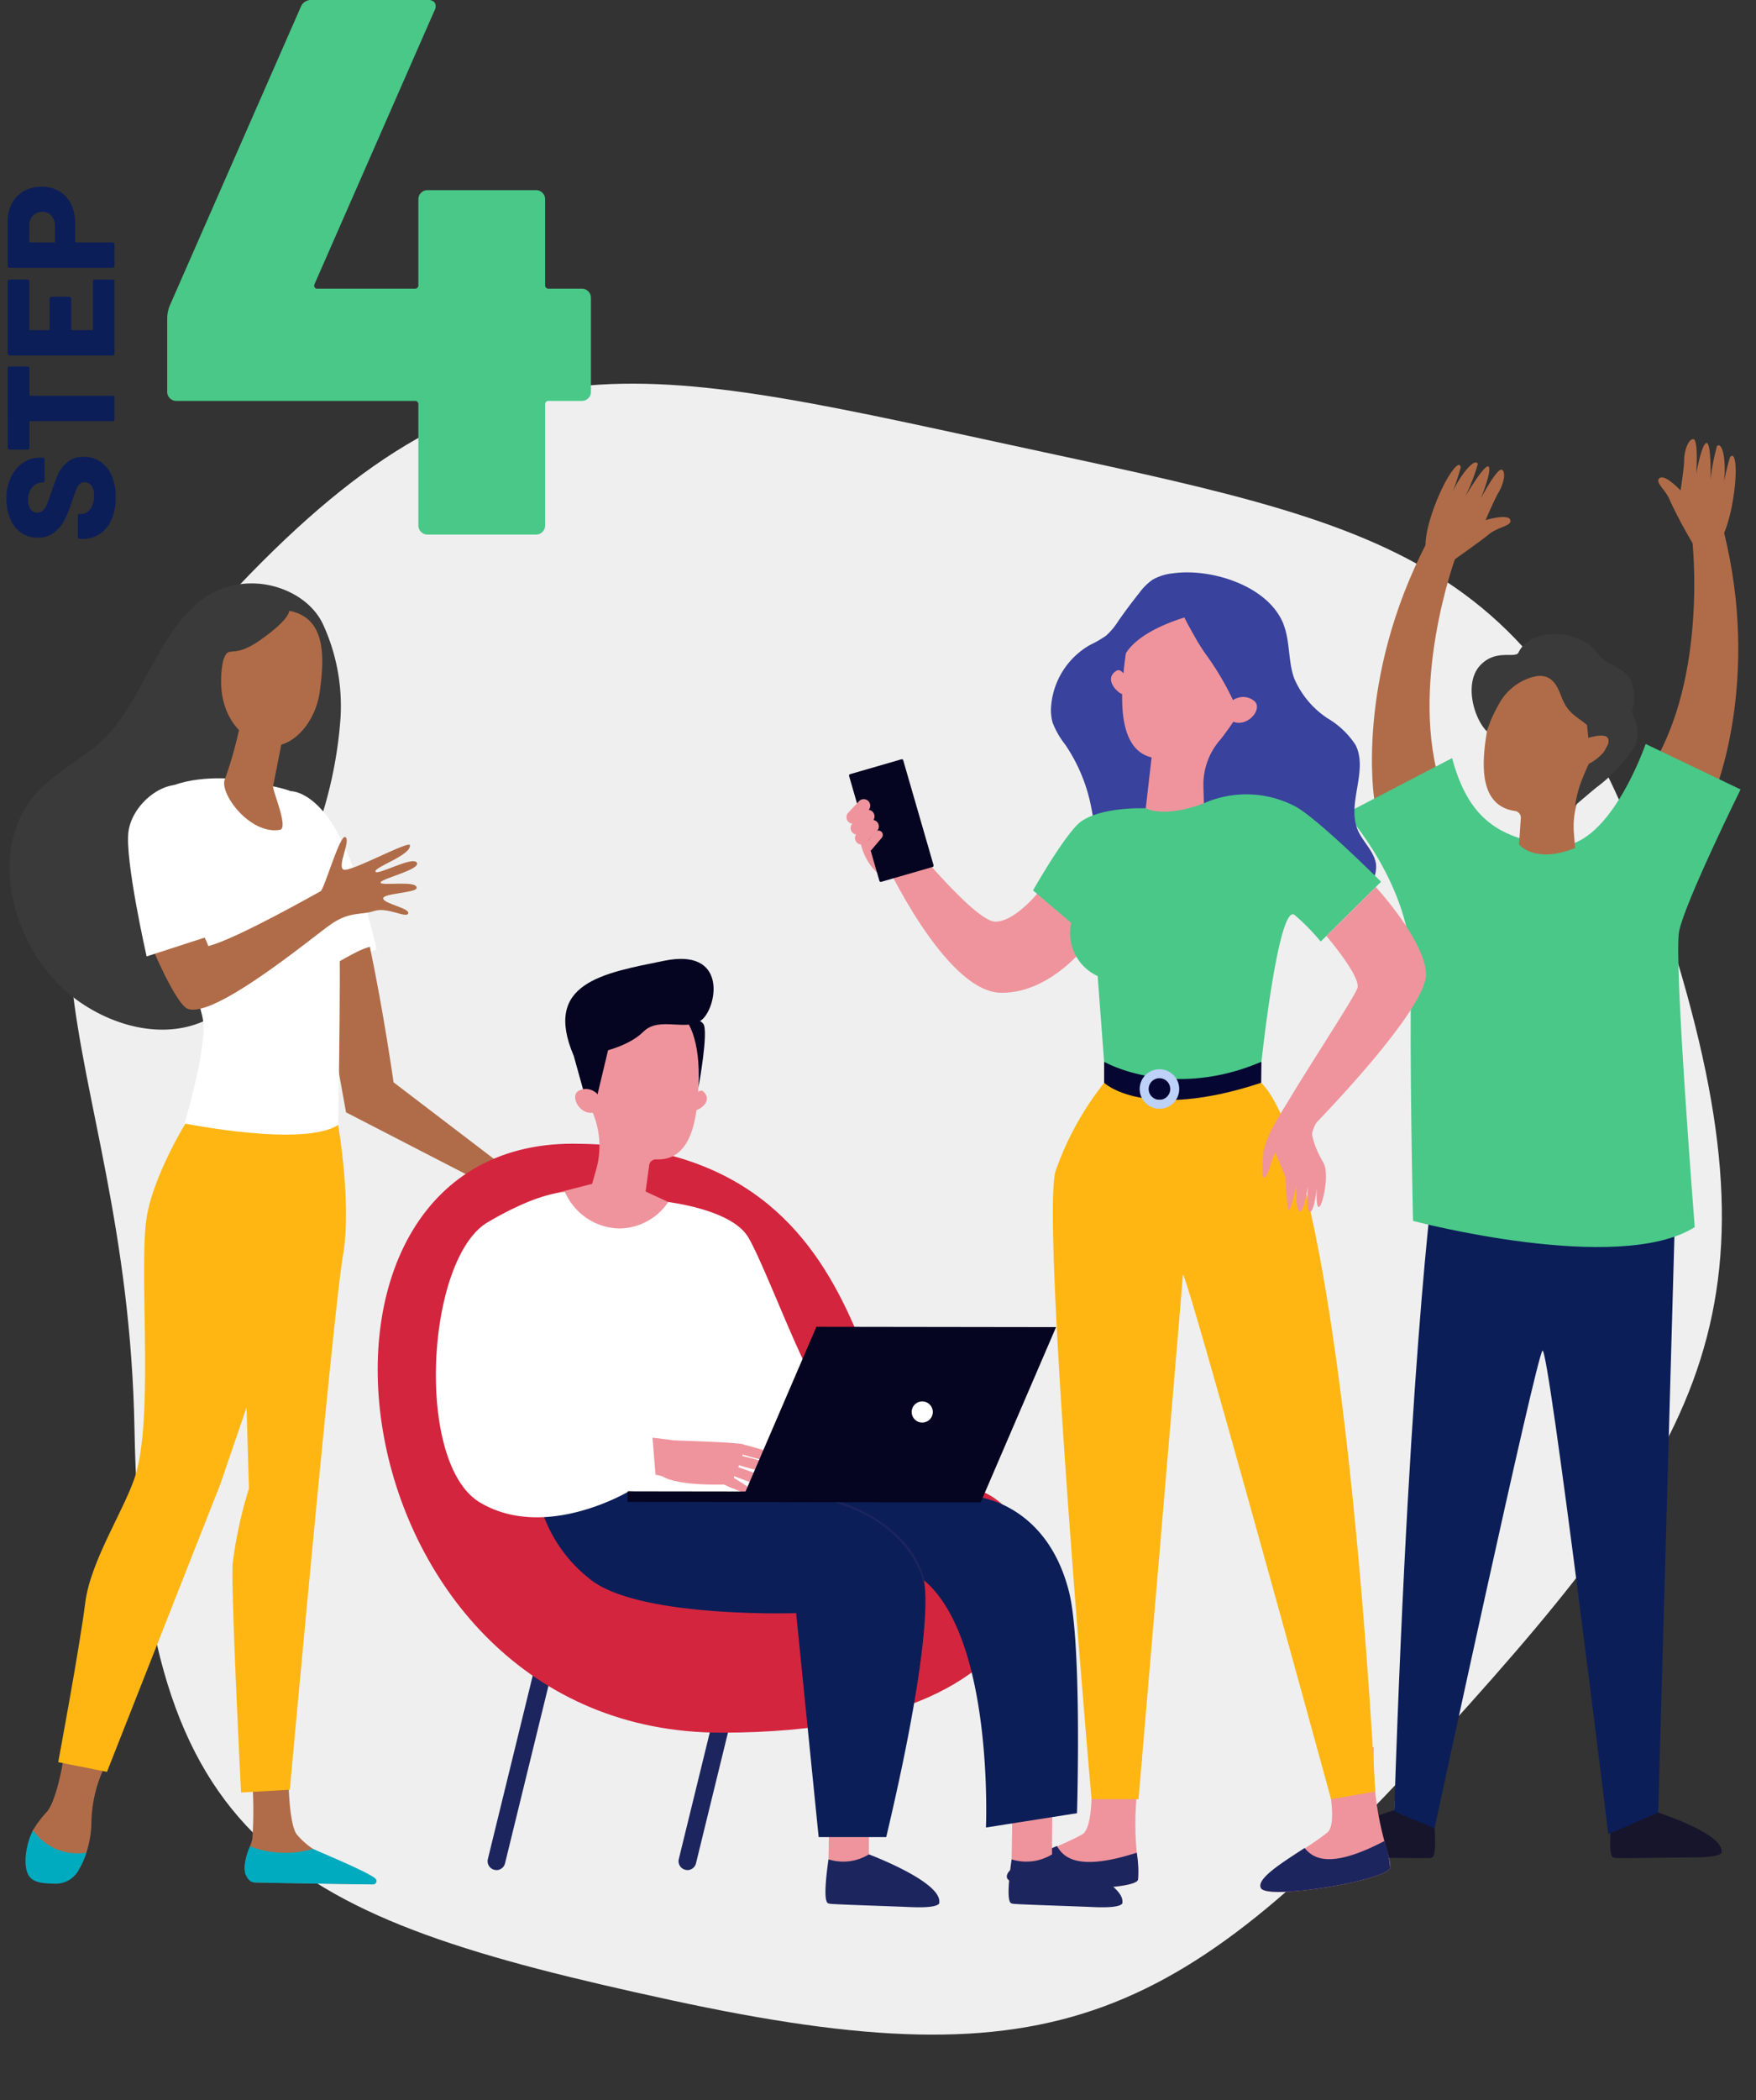
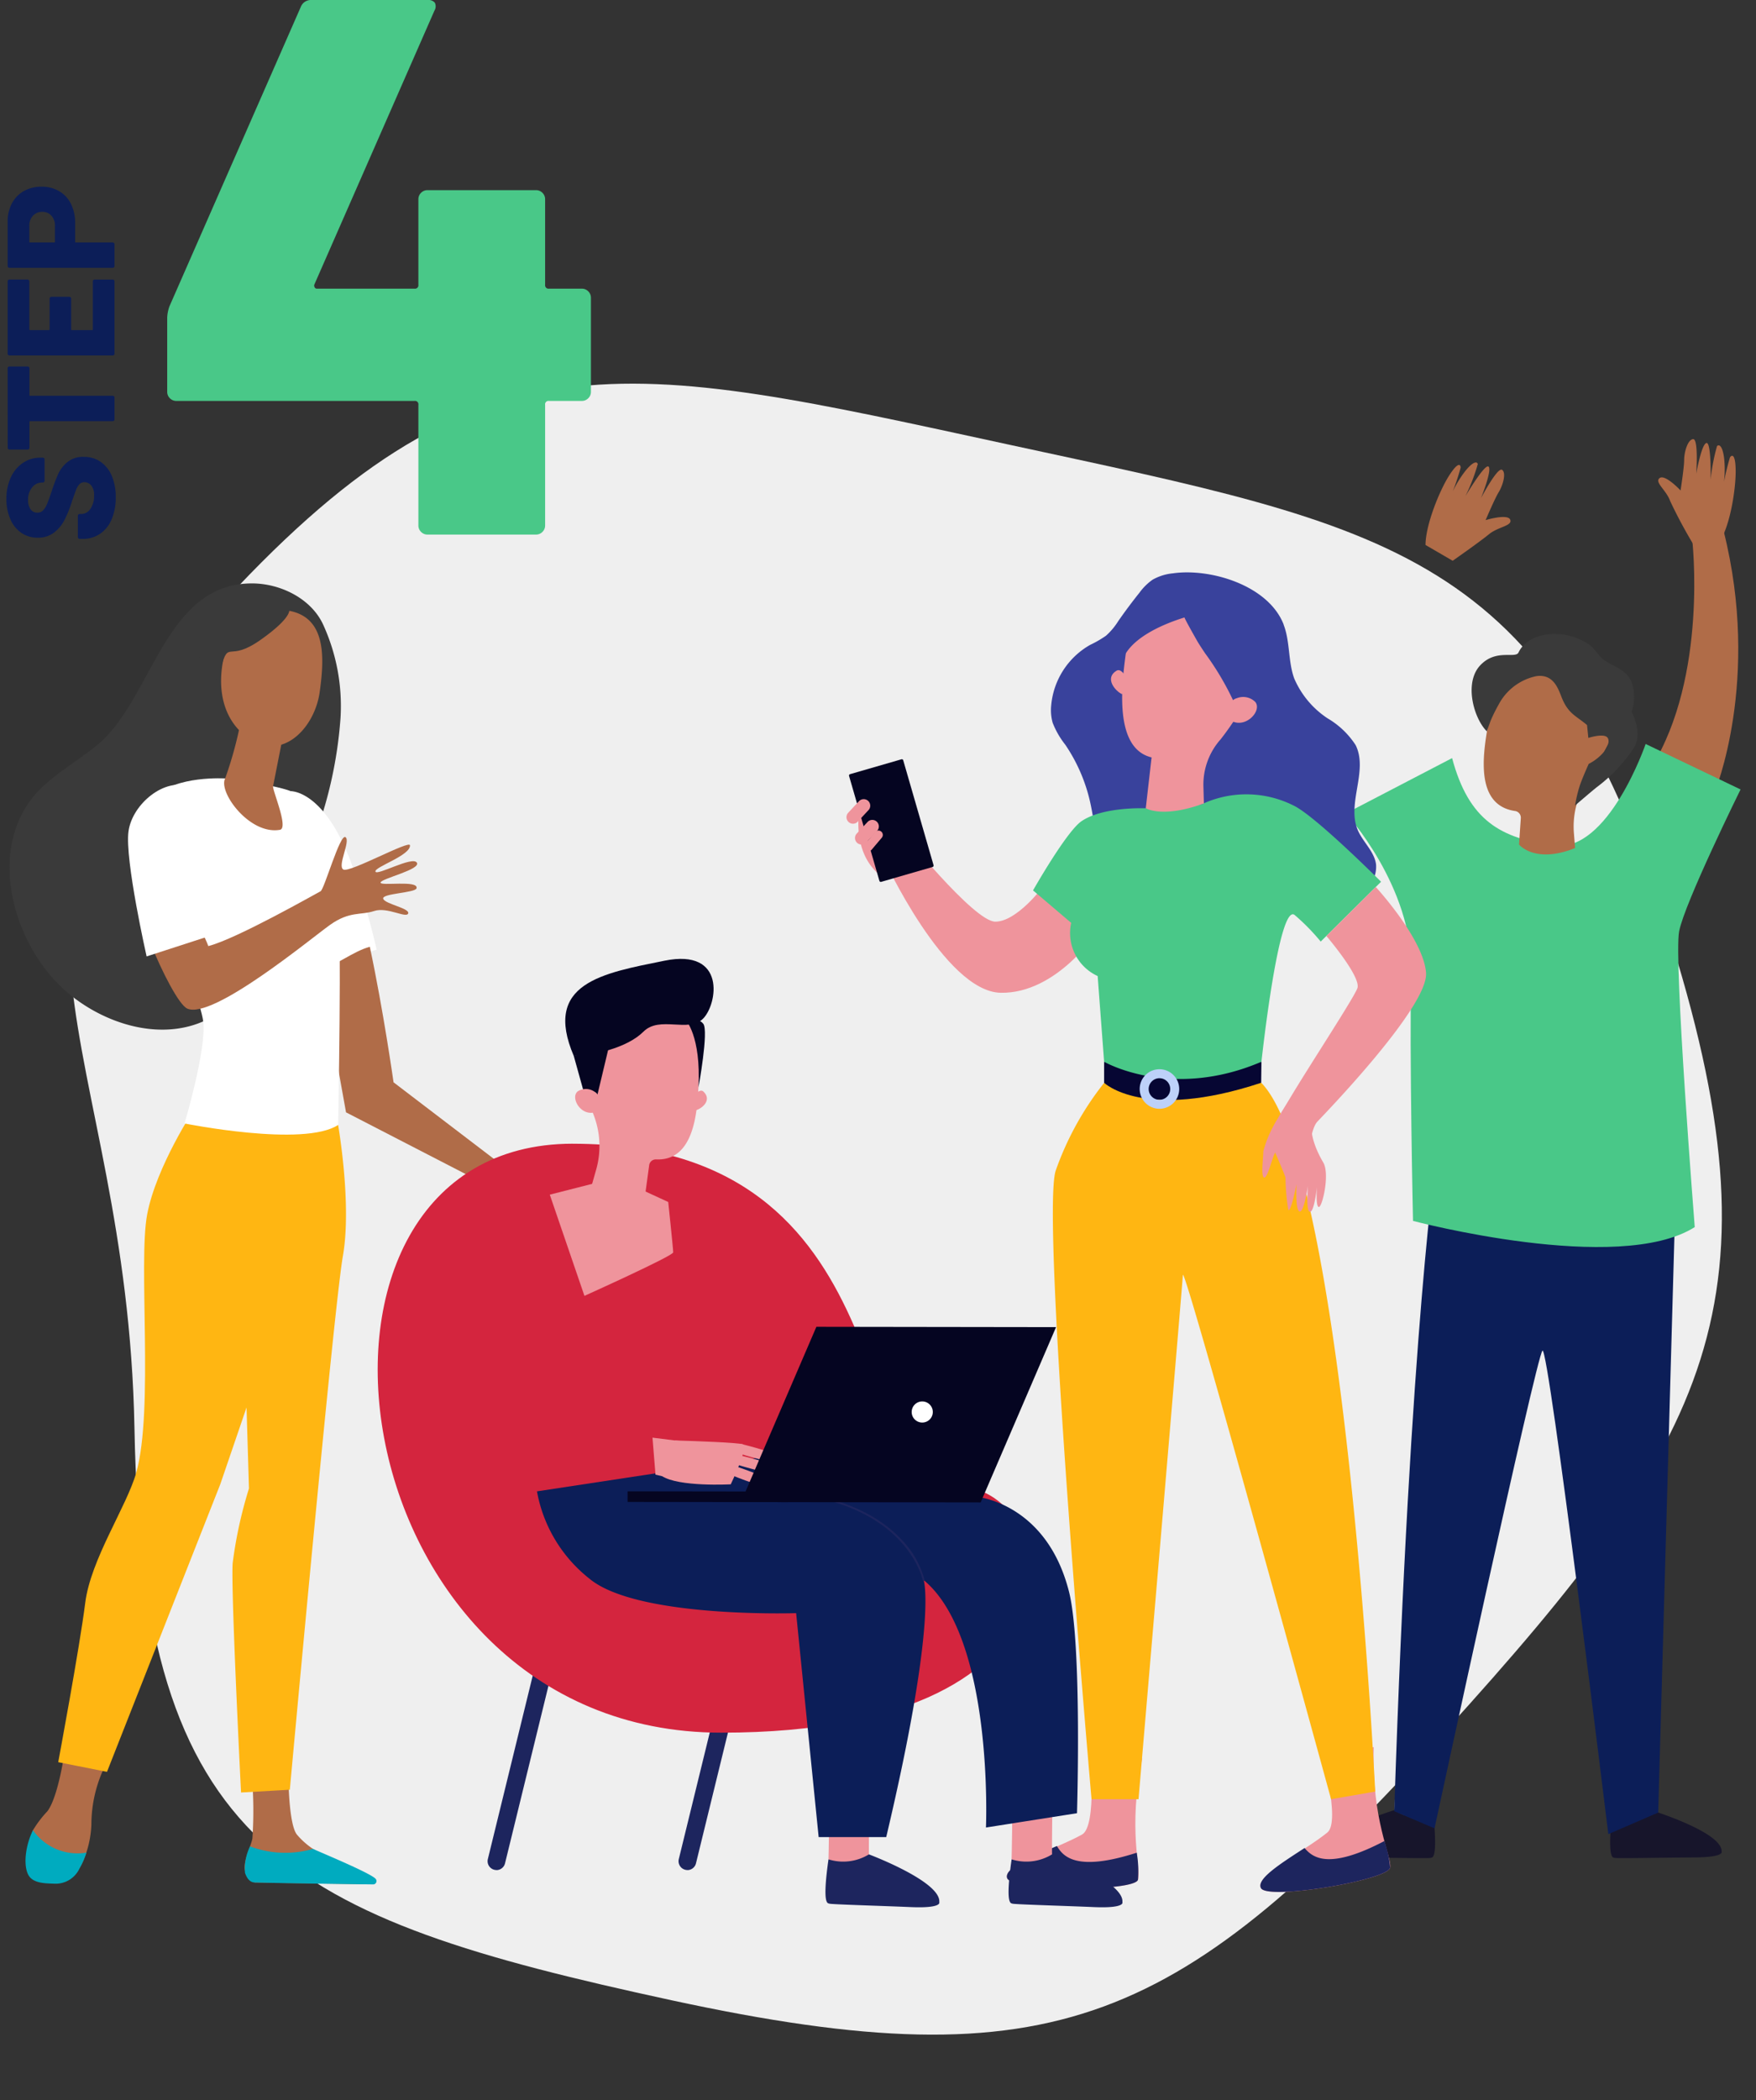
<svg xmlns="http://www.w3.org/2000/svg" width="184.001" height="220" viewBox="0 0 184.001 220">
  <rect x="0" y="0" width="184.001" height="220" fill="#333333" stroke="none" />
  <defs>
    <clipPath id="a">
      <rect width="184.001" height="184" transform="translate(10.599 47.999)" fill="none" />
    </clipPath>
  </defs>
  <g transform="translate(-10.599 -11.999)">
    <g clip-path="url(#a)">
      <path d="M80.971,221.543c40.393,8.738,53.307,2.408,81.07-28.206s35.795-45.041,23.166-84.39S156.621,67.3,116.23,58.559,60.7,45.634,32.939,76.247s-9.012,44.117-8.249,85.435C25.5,205.7,40.578,212.8,80.971,221.543" fill="#efefef" />
      <path d="M183.34,195.788s.207,5.869.259,5.95-.4.839-.4.839l-1.913.421-1.8-.7s-.119-5.46-.347-6.312,4.206-.2,4.206-.2" fill="#fff" />
      <path d="M179.48,202.3a5.211,5.211,0,0,0,4.1-.679s7.54,2.318,7.415,4.352c0,0,.346.588-2.87.607s-8.208.112-8.346.047-.747.289-.3-4.327" fill="#17152b" />
      <path d="M156.952,195.788s-.207,5.869-.259,5.95.406.839.406.839l1.913.421,1.8-.7s.119-5.46.347-6.312-4.207-.2-4.207-.2" fill="#fff" />
      <path d="M160.812,202.3a5.211,5.211,0,0,1-4.1-.679s-7.54,2.318-7.415,4.352c0,0-.346.588,2.869.607s8.209.112,8.347.047.748.289.3-4.327" fill="#17152b" />
      <path d="M161.175,132.62s-2.8,18.053-4.482,69.119l4.222,1.793s10.667-49.484,11.311-50.043,6.9,50.651,6.9,50.651l5.226-2.261,1.835-65.216Z" fill="#0c1e58" />
      <path d="M190.252,95.031s4.9-11.716.953-27.421l-3.293.873s1.69,14.334-4.29,23.931Z" fill="#b06c48" />
-       <path d="M154.6,95.727s-2.012-12.473,5.524-26.921l3,1.562s-5.019,13.6-1.451,24.243Z" fill="#b06c48" />
      <path d="M188.181,69.268a50.469,50.469,0,0,1-2.579-4.789c-.4-1.146-1.679-1.97-1.1-2.4s2.193,1.3,2.193,1.3.38-2.432.377-3.2.357-2.132.94-2.177.325,3.628.325,3.628.535-3.072,1.063-3.223.448,3.853.448,3.853a19.68,19.68,0,0,1,.671-3.536c.267-.232.589.086.742,1.289a11.078,11.078,0,0,1-.014,2.469,24.952,24.952,0,0,1,.622-2.558c.156-.257.567-.5.6,1.3s-.512,5.624-1.638,7.463Z" fill="#b06c48" />
      <path d="M162.817,70.744s2.845-1.988,3.8-2.777,2.491-.875,2.228-1.528-2.577.045-2.577.045.967-2.278,1.375-2.934.827-2.009.349-2.332-2.209,2.962-2.209,2.962,1.174-2.9.8-3.293-2.434,3.095-2.434,3.095a19.826,19.826,0,0,0,1.3-3.369c-.107-.331-.553-.213-1.324.746a11.407,11.407,0,0,0-1.3,2.131,25.219,25.219,0,0,0,.827-2.5c0-.3-.221-.71-1.207.827s-2.465,5.138-2.475,7.271Z" fill="#b06c48" />
      <path d="M188.181,140.546s-2.219-28-1.634-30.993S192.982,94.7,192.982,94.7l-9.945-4.763s-3.907,11.388-9.559,10.641-8.967-2.618-10.722-9.162L151.64,97.2s7.021,7.7,6.826,16.478.195,26.22.195,26.22,21.525,5.7,29.52.651" fill="#49c888" />
      <path d="M166.7,86.725h.006c0-.081.009-.163.017-.244a6.528,6.528,0,0,1,7.257-5.705c.111.014.222.03.333.049a6.415,6.415,0,0,1,5.54,6.2,6.1,6.1,0,0,1-.839,3.107c-.746,1.416-1.4,2.626-2.065,3.622a8.721,8.721,0,0,0-1.428,5.551l.123,1.533c-4.222,1.7-5.876-.369-5.876-.369l.189-2.778a.709.709,0,0,0-.62-.736h-.007c-4.962-.744-2.837-8.07-2.63-10.23" fill="#b06c48" />
      <path d="M176.852,91.722a.97.97,0,0,1,.553-.4,1.7,1.7,0,0,1,1.783.317c.731.842-1.082,2.745-2.585,1.589,0,0-.415-.477.249-1.506" fill="#b06c48" />
      <path d="M175.643,96.379a13.838,13.838,0,0,1,.492-2.079c.28-.831.934-2.276.934-2.276A5.23,5.23,0,0,0,178.72,90.7c.213-.3.617-.985.335-1.408-.354-.533-2.023.01-2.023.01l-.136-1.346c-1.158-.99-2-1.169-2.7-3-.4-1.046-.937-2.348-2.6-2.127a5.787,5.787,0,0,0-3.963,2.979,17.056,17.056,0,0,0-.825,1.658c-.008.019-.418,1.142-.418,1.142-1.384-1.384-2.382-5.062-.716-6.878s3.721-.689,4.046-1.384c.961-2.047,4.509-2.659,7.259-.918.719.455,1.089,1.294,1.754,1.754,1.094.758,2.114.847,2.811,2.2a4.868,4.868,0,0,1,.024,3.178s1.227,2.252.224,3.8a16.62,16.62,0,0,1-3.908,4.128c-.532.424-2.241,1.893-2.241,1.893" fill="#3a3a3a" fill-rule="evenodd" />
      <path d="M46.281,87.195a20.49,20.49,0,0,0-1.857-9.841c-1.292-2.7-4.49-4.233-7.406-4.238C27.758,73.1,26.58,85.392,20.685,90.131c-1.8,1.448-3.814,2.628-5.518,4.19-6.294,5.767-3.459,16.443,2.32,21.5,4.01,3.509,10.312,5.5,15.255,2.759a15.578,15.578,0,0,0,5.933-6.42c1.98-3.7,3.257-7.97,4.666-11.915a44.609,44.609,0,0,0,2.94-13.05" fill="#3a3a3a" />
      <path d="M47.795,103.523c-2.893-8.775-6.711-8.638-6.711-8.638l3.085,18.684c1.786-.488,4.112-1.576,5.9-2.079a80.1,80.1,0,0,0-2.274-7.967" fill="#fff" />
      <path d="M62.411,133.447,51.837,125.38s-1.063-7.525-2.488-14.2c-1.785.5-3.4,1.9-5.181,2.391l2.689,14.955,13.86,7.15,3.915,5.031.89-5.165Z" fill="#b06c48" />
      <path d="M17.334,195.749s-.652,4.536-1.775,6a11.575,11.575,0,0,0-1.517,2,5.9,5.9,0,0,0,.2,4.573c.266.581-.018.58.587.767a3.721,3.721,0,0,0,4.469-2.1,10.7,10.7,0,0,0,.877-3.865,14.025,14.025,0,0,1,1.47-6.212Z" fill="#b06c48" />
      <path d="M36.97,197.824a42.94,42.94,0,0,1,.076,6.776c-.175.89-1.15,2.722-.7,3.559a2.252,2.252,0,0,0,.959,1.048l11.591.187c.631.01.214-.4-.3-.772a23.383,23.383,0,0,0-4.167-2.311c-.174-.084-.805-.487-1.034-.626a8,8,0,0,1-1.658-1.468c-.831-.929-.9-5.432-.9-5.432Z" fill="#b06c48" />
      <path d="M46.027,129.841s1.459,8.3.5,13.748-5.559,55.9-5.559,55.9l-5.111.289s-1.071-21.078-.88-24.01a45.552,45.552,0,0,1,1.709-7.837l-.509-17.019,6.45-22.358Z" fill="#ffb612" />
      <path d="M31.006,128.1s-4.025,6.072-4.983,11.1.7,20.468-1.141,27.053c-1,3.565-4.78,9.07-5.355,13.676S16.7,196.6,16.7,196.6l5.109,1.015,11.874-30.134,9.315-27.237,2.386-14.028Z" fill="#ffb612" />
      <path d="M34.265,93.548s-5.329-.341-7.437,1.963,4.677,20.523,5.06,23.454-1.954,10.725-1.954,10.725,12.518,2.525,16.1.152c0,0,.383-21.078,0-23.172s-3.578-10.609-4.345-11.447-7.424-1.675-7.424-1.675" fill="#fff" />
      <path d="M36.039,86.41s-.028.157-.077.425a40.672,40.672,0,0,1-1.771,6.716c-.747,1.415,2.557,5.929,5.738,5.378.947-.164-.8-4.147-.716-4.569.161-.808.378-1.91.6-3.04l.373-1.891.617-3.138Z" fill="#b06c48" />
      <path d="M39.383,75.88a4.61,4.61,0,0,0-3.929,1.683c-1.514,1.963-3.146,8.032.615,11.332s7.477-.436,8.029-4.4.765-8.759-4.715-8.615" fill="#b06c48" />
      <path d="M19.656,206.079a5.7,5.7,0,0,1-5.6-2.346c-.708,1.385-1.053,3.451-.533,4.588.458,1,1.8.973,2.854,1.012a2.753,2.753,0,0,0,2.532-1.553,9.334,9.334,0,0,0,.747-1.7" fill="#00abbf" />
      <path d="M43.4,205.683a10.465,10.465,0,0,1-6.6-.26,5.347,5.347,0,0,0-.531,2.765c.281.823.682,1.009,1.036,1.018,2.8.073,10.256.174,12.391.2a.35.35,0,0,0,.271-.575c-.528-.632-6.339-3.008-6.567-3.148" fill="#00abbf" />
      <path d="M53.37,107.688c.191-.549-2.477-.992-2.619-1.547s3.369-.6,3.495-1.086c.232-.9-3.848-.189-3.768-.609s4.252-1.358,3.8-2.079-4.224,1.424-4.339.935,3.688-1.679,3.621-2.751c-.037-.574-6.241,2.858-6.961,2.546s.774-3,.2-3.4-2.217,5.475-2.612,5.671-8.777,4.98-11.76,5.741c-.362-1-1.145-2.347-1.465-3.291-1.673,1.191-2.916,1.789-4.643,2.875,1.251,3.136,3.032,6.569,3.9,6.963,2.655,1.2,12.92-7.315,14.969-8.773s3.225-.985,4.612-1.446,3.379.8,3.57.251" fill="#b06c48" />
      <path d="M25.962,112.191s-2.3-10.148-1.9-13.091,3.9-5.687,6.322-4.669,3.524,15.184,3.524,15.184Z" fill="#fff" />
      <path d="M40.908,75.865s.336.816-3.037,3.187-3.286-.091-4.1,2.827-2.727,3.009-2.727,3.009l1.088-9.665Z" fill="#3a3a3a" />
      <path d="M145.1,77.433c.692,1.789.458,3.826,1.109,5.63a9.495,9.495,0,0,0,3.5,4.188,8.779,8.779,0,0,1,2.937,2.8c1.344,2.7-.95,6.113.22,8.891.536,1.272,1.755,2.258,1.922,3.627a3.167,3.167,0,0,1-1.262,2.76,5.812,5.812,0,0,1-2.933,1.1,10.168,10.168,0,0,1-2.694-.031c-1-.146-1.966-.44-2.957-.625a13.84,13.84,0,0,0-6.24.275,18.322,18.322,0,0,1-4.66,1.158,8.823,8.823,0,0,1-3.063-.639A8.933,8.933,0,0,1,128,104.92a8.4,8.4,0,0,1-2.293-4.288c-.4-1.6-.553-3.245-.934-4.845a17.567,17.567,0,0,0-2.546-5.769,8.892,8.892,0,0,1-1.329-2.313,4.9,4.9,0,0,1-.15-1.815,8.117,8.117,0,0,1,4.071-6.329,11.449,11.449,0,0,0,1.679-.972,7.1,7.1,0,0,0,1.279-1.529q1.063-1.528,2.227-2.981a5.905,5.905,0,0,1,1.359-1.346,5.331,5.331,0,0,1,2.141-.673c3.92-.563,10.012,1.252,11.606,5.373" fill="#39429c" />
      <path d="M124.792,195.393s.8,7.892-.812,8.788c-2.918,1.621-8.3,3.167-7.85,4.56s13.351,1.446,13.71.176-1.087-5.154.444-12.717Z" fill="#ef949c" />
      <path d="M129.711,206.083a11.4,11.4,0,0,1,.129,2.834c-.358,1.27-13.259,1.216-13.71-.176-.334-1.033,2.515-2.2,5.218-3.356.64,1.074,2,2.747,8.363.7" fill="#1d255e" />
      <path d="M148.988,195.167s2.131,7.641.7,8.8c-2.6,2.1-7.639,4.534-6.958,5.83s13.4-.848,13.539-2.16-1.95-4.895-1.727-12.607Z" fill="#ef949c" />
      <path d="M155.657,204.864a11.444,11.444,0,0,1,.609,2.771c-.137,1.312-12.858,3.455-13.539,2.159-.505-.961,2.1-2.592,4.571-4.2.812.955,2.44,2.372,8.359-.73" fill="#1d255e" />
      <path d="M126.3,125.431a31.726,31.726,0,0,0-5.085,9.214c-1.581,4.968,3.759,65.835,3.759,65.835h4.924s4.644-54.425,4.644-54.89c0-1.831,15.533,54.89,15.533,54.89l4.623-.8s-3.162-65.277-11.941-74.254l-8.215.508Z" fill="#ffb612" />
      <path d="M119.86,104.921s-2.71,3.629-4.969,3.629-9.936-9.6-9.936-9.6l-1.807,2.908s6.436,14.03,12.308,14.142,10.275-6.436,10.162-6.775-3.839-4.307-3.839-4.307Z" fill="#ef949c" />
      <path d="M126.292,123.229v2.2s4.178,4.065,16.458,0l.028-2.2-10.784-.678Z" fill="#060633" />
      <path d="M130.471,96.672s-4.352-.161-6.56,1.363c-1.58,1.091-5.067,7.241-5.067,7.241l4,3.4a4.952,4.952,0,0,0,2.773,5.573l.676,8.977s7,4.065,16.486,0c0,0,1.807-16.824,3.5-15.356a22.269,22.269,0,0,1,2.71,2.766l6.323-6.266s-6.893-6.906-9.175-7.989a11.028,11.028,0,0,0-9.679-.1Z" fill="#49c888" />
      <path d="M149.584,110.053s3.671,4.284,3.247,5.47-6.9,10.949-7.771,12.8a4.986,4.986,0,0,0-.613,2.951l3.3,1.609s.171-2.613.89-3.381,11.644-12.032,11.389-15.589-5.267-8.993-5.267-8.993Z" fill="#ef949c" />
      <path d="M128.561,82.9s-.479-.94-.976-.636c-1.268.773-.145,2.119.6,2.466Z" fill="#ef949c" />
      <path d="M137.109,73.139a7.165,7.165,0,0,1,4.881,10.692,30.961,30.961,0,0,1-3.481,5.61,7.134,7.134,0,0,0-1.813,4.9l.051,1.823c-4.379,1.6-6.089.5-6.089.5l.609-5.321c-4.419-1.046-2.877-9.246-2.6-11.69h.007c.007-.092.014-.184.025-.276a7.166,7.166,0,0,1,7.931-6.309c.16.018.32.042.479.071" fill="#ef949c" />
      <path d="M136.847,80.4a29.718,29.718,0,0,1,2.99,5.024c.083.2.655,1.681.425,1.818a9.236,9.236,0,0,0,2.918-3.21,7.468,7.468,0,0,0-5.271-11.194A7.892,7.892,0,0,0,130.6,74.86c-1.716,1.857-2.076,4.412-2.521,6.8.5-2.676,4.357-4.274,6.64-4.979-.066.021,1.351,2.516,1.427,2.639.226.361.464.723.705,1.084" fill="#39429c" />
      <path d="M139.591,85.578a1.065,1.065,0,0,1,.612-.439,1.8,1.8,0,0,1,1.934.4c.775.974-1.25,3.091-2.857,1.74,0,0-.44-.548.311-1.7" fill="#ef949c" />
      <path d="M146.26,126.4s-2.868,4.023-2.576,4.958,1.52,3.567,1.615,4.03a22.809,22.809,0,0,0,.291,3.342c.254.386.864-2.672.864-2.672s-.154,2.683.314,2.851.882-2.694.882-2.694-.243,2.713.215,2.729.73-2.618.73-2.618-.159,2.11.2,2.115,1.172-3.448.461-4.661c-1.68-2.867-1.187-4.4-1.187-4.4Z" fill="#ef949c" />
      <path d="M144.418,129.3a12.136,12.136,0,0,0-1.442,3.3c-.018.912-.28,2.76.111,2.755s.922-2.565,1.2-2.674.287-1.266.287-1.266Z" fill="#ef949c" />
      <path d="M130.02,126.081a2.071,2.071,0,1,1,2.071,2.071,2.075,2.075,0,0,1-2.071-2.071m.941,0a1.13,1.13,0,1,0,1.13-1.13,1.131,1.131,0,0,0-1.13,1.13" fill="#bdd1f9" />
      <path d="M107.279,102.073a9.97,9.97,0,0,0-2.543-3.52,3,3,0,0,0-2.543-.6l-1.557-.971s-.9,4.936,2.843,7.158c.312.189,3.8-2.072,3.8-2.072" fill="#ef949c" />
      <path d="M99.668,93.1l5.386-1.558a.152.152,0,0,1,.188.1l3.179,10.992a.151.151,0,0,1-.1.187l-5.386,1.558a.151.151,0,0,1-.187-.1l-3.18-10.992a.151.151,0,0,1,.1-.187" fill="#050521" />
      <path d="M99.978,98.291a.684.684,0,0,1-.5-1.149h0l1.148-1.231a.684.684,0,0,1,1,.931h0l-1.148,1.232a.681.681,0,0,1-.5.217" fill="#ef949c" />
-       <path d="M100.413,99.425a.683.683,0,0,1-.5-1.149l1.149-1.231a.684.684,0,0,1,1,.933l-1.149,1.231a.682.682,0,0,1-.5.216" fill="#ef949c" />
      <path d="M100.873,100.471a.684.684,0,0,1-.5-1.15l1.149-1.231a.684.684,0,0,1,1,.932h0l-1.148,1.23a.684.684,0,0,1-.5.218" fill="#ef949c" />
      <path d="M101.6,101.157a.455.455,0,0,1-.348-.749L102.3,99.17a.455.455,0,0,1,.641-.055h0a.456.456,0,0,1,.054.642L101.944,101a.453.453,0,0,1-.348.161" fill="#ef949c" />
      <path d="M82.628,207.9a.916.916,0,0,1-.221-.027.926.926,0,0,1-.68-1.119l3.556-14.534a.926.926,0,0,1,1.8.44L83.526,207.2a.927.927,0,0,1-.9.706" fill="#1d255e" />
      <path d="M62.618,207.9a.908.908,0,0,1-.22-.027.926.926,0,0,1-.68-1.119l5.16-21.087a.926.926,0,0,1,1.8.44L63.517,207.2a.927.927,0,0,1-.9.707" fill="#1d255e" />
      <path d="M70.608,131.814c35.541,0,28.712,36.551,39.912,35.924s16.4,25.773-24.335,25.773-48.289-61.7-15.577-61.7" fill="#d4253e" />
      <path d="M120.887,200.01s-.09,6.282-.041,6.372-.459.876-.459.876l-1.981.356-1.809-.831s.159-5.84-.029-6.761,4.319-.012,4.319-.012" fill="#ef949c" />
      <path d="M116.6,206.782a5.155,5.155,0,0,0,4.236-.523s7.6,2.85,7.372,5.017c0,0,.324.646-2.971.507s-8.415-.286-8.552-.362-.783.271-.085-4.639" fill="#1d255e" />
      <path d="M101.7,200.01s-.09,6.282-.041,6.372-.459.876-.459.876l-1.981.356-1.809-.831s.159-5.84-.03-6.761,4.32-.012,4.32-.012" fill="#ef949c" />
      <path d="M97.412,206.782a5.155,5.155,0,0,0,4.236-.523s7.6,2.85,7.372,5.017c0,0,.324.646-2.971.507s-8.416-.286-8.552-.362-.783.271-.085-4.639" fill="#1d255e" />
      <path d="M83.35,126.712s.6-.715.966-.356c.942.914-.2,1.831-.914,1.984Z" fill="#ef949c" />
      <path d="M83.895,123.89h-.006c.012-.081.024-.161.034-.243a6.333,6.333,0,0,0-5.6-6.99c-.142-.015-.284-.026-.426-.032a6.329,6.329,0,0,0-6.3,8.255c.42,1.537.794,2.853,1.222,3.96a9.044,9.044,0,0,1,.235,5.734l-.423,1.485c3.64,2.486,5.615.766,5.615.766l.378-2.769a.7.7,0,0,1,.732-.6h.006c4.83.213,4.292-7.406,4.53-9.566" fill="#ef949c" />
      <path d="M70.724,122.628l1.237,4.447,1.17-.1,1.293-5.417Z" fill="#050521" />
      <path d="M73.323,126.856a.94.94,0,0,0-.441-.5,1.585,1.585,0,0,0-1.745-.03c-.859.688.47,2.908,2.12,2.06,0,0,.487-.389.066-1.53" fill="#ef949c" />
      <path d="M82.44,118.837s1.629,1.673,1.348,7.076c0,0,1.093-5.937.5-6.67s-1.848-.406-1.848-.406" fill="#050521" />
      <path d="M68.208,137.149l6.467-1.649,3.572,1.325,2.371,1.091s.521,4.91.521,5.279-9.3,4.556-9.3,4.556Z" fill="#ef949c" />
      <path d="M112.9,168.794s7.358.6,9.718,9.97c1.372,5.446.833,23.183.833,23.183l-9.54,1.5s.857-19.821-6.532-25.928c0,0,1.5,4.026-3.918,26.931h-7.08l-2.36-23.461s-16.659.555-21.656-3.609a15.034,15.034,0,0,1-5.5-9.149l23.546-3.578Z" fill="#0c1e58" />
-       <path d="M96.741,157.745c-1.573-1.017-5.878-12.967-7.728-16.114-1.465-2.489-6.4-3.429-8.394-3.714a6.219,6.219,0,0,1-5.11,2.772,6.336,6.336,0,0,1-5.7-3.8c-1.16.057-3.681.559-8.093,3.143-6.478,3.8-7.682,25.265-.833,29.358S76.5,168.226,76.5,168.226l12.122.568,12.8-7.2a54.248,54.248,0,0,0-4.681-3.849" fill="#fff" />
      <path d="M107.374,177.607a.093.093,0,0,1-.092-.075c-.015-.082-1.7-8.228-15.031-9.19a.093.093,0,0,1-.085-.1.089.089,0,0,1,.094-.085h.006c7.037.508,10.793,3.016,12.705,5.029a9.613,9.613,0,0,1,2.5,4.312.094.094,0,0,1-.074.108Z" fill="#1d255e" />
      <path d="M81.362,162.9l.492.015c1.519.047,6.064.2,6.591.389.635.224-1.275,4.189-1.275,4.189s-5.462.3-7.219-.873,1.411-3.72,1.411-3.72" fill="#ef949c" />
-       <path d="M86.449,167.519S89.5,168.9,89.765,168.6s-2.385-1.839-2.385-1.839Z" fill="#ef949c" />
      <path d="M87.279,166.541s4.51,1.856,4.852,1.233-4.65-2.234-4.65-2.234Z" fill="#ef949c" />
      <path d="M87.879,165.448s4.655,1.454,4.941.8-4.828-1.819-4.828-1.819Z" fill="#ef949c" />
      <path d="M88.115,164.275s4.348,1.42,4.62.768-4.507-1.783-4.507-1.783Z" fill="#ef949c" />
      <path d="M82.4,163.034l-3.431-.43.316,3.88,1.765.4Z" fill="#ef949c" />
      <path d="M121.256,151.027l-25.113-.035-7.9,18.362,25.113.035Z" fill="#050521" />
      <rect width="1.111" height="16.813" transform="translate(76.361 169.337) rotate(-89.922)" fill="#050521" />
      <path d="M106.13,159.921a1.105,1.105,0,0,1,1.1-1.111h0a1.105,1.105,0,0,1,1.111,1.1h0a1.1,1.1,0,0,1-1.089,1.111h-.011a1.1,1.1,0,0,1-1.111-1.089v-.011" fill="#fff" />
      <path d="M73.047,122.325s3.267-.545,4.974-2.251,4.734.153,6.248-1.361,2.453-7.387-4.032-6.074-12.788,2.328-9.513,9.988" fill="#050521" />
    </g>
    <g transform="translate(9)">
      <g style="isolation:isolate">
        <path d="M45.6-25.76a.926.926,0,0,1,.68.28.926.926,0,0,1,.28.68v9.84a.926.926,0,0,1-.28.68.926.926,0,0,1-.68.28H42.16a.354.354,0,0,0-.4.4V-.96a.926.926,0,0,1-.28.68A.926.926,0,0,1,40.8,0H29.44a.926.926,0,0,1-.68-.28.926.926,0,0,1-.28-.68V-13.6a.354.354,0,0,0-.4-.4H3.12a.926.926,0,0,1-.68-.28.926.926,0,0,1-.28-.68v-7.76a3.948,3.948,0,0,1,.24-1.2L16.16-55.28A1.133,1.133,0,0,1,17.28-56H29.44a.879.879,0,0,1,.76.28.86.86,0,0,1-.04.84L17.6-26.24a.34.34,0,0,0,0,.32.256.256,0,0,0,.24.16H28.08a.354.354,0,0,0,.4-.4v-8.96a.926.926,0,0,1,.28-.68.926.926,0,0,1,.68-.28H40.8a.926.926,0,0,1,.68.28.926.926,0,0,1,.28.68v8.96a.354.354,0,0,0,.4.4Z" transform="translate(16.959 67.999)" fill="#49c888" />
      </g>
      <g style="isolation:isolate">
        <path d="M4.848.128A5.809,5.809,0,0,1,2.536-.3a3.408,3.408,0,0,1-1.52-1.216A3.191,3.191,0,0,1,.48-3.344v-.3a.185.185,0,0,1,.056-.136A.185.185,0,0,1,.672-3.84H2.9a.185.185,0,0,1,.136.056.185.185,0,0,1,.056.136v.192a1.132,1.132,0,0,0,.528.92,2.337,2.337,0,0,0,1.424.392,1.514,1.514,0,0,0,1.04-.3.925.925,0,0,0,.336-.7.7.7,0,0,0-.2-.52,1.592,1.592,0,0,0-.536-.336q-.336-.136-1.04-.376a.938.938,0,0,0-.192-.072,1.367,1.367,0,0,1-.176-.056A12.346,12.346,0,0,1,2.464-5.24,3.9,3.9,0,0,1,1.152-6.328a2.708,2.708,0,0,1-.544-1.72,2.954,2.954,0,0,1,.52-1.736,3.319,3.319,0,0,1,1.448-1.144,5.246,5.246,0,0,1,2.1-.4,5.289,5.289,0,0,1,2.216.448A3.665,3.665,0,0,1,8.432-9.616a3.229,3.229,0,0,1,.56,1.872v.224a.185.185,0,0,1-.056.136.185.185,0,0,1-.136.056H6.576a.185.185,0,0,1-.136-.056.185.185,0,0,1-.056-.136v-.112a1.288,1.288,0,0,0-.5-.992A1.951,1.951,0,0,0,4.56-9.056a1.633,1.633,0,0,0-.976.256.839.839,0,0,0-.352.72.807.807,0,0,0,.224.584,2.114,2.114,0,0,0,.7.432q.472.2,1.448.52,1.12.384,1.744.672a3.49,3.49,0,0,1,1.176.936,2.537,2.537,0,0,1,.552,1.7A3.039,3.039,0,0,1,8.544-1.44,3.385,3.385,0,0,1,7.064-.28,5.588,5.588,0,0,1,4.848.128ZM18.352-11.2a.185.185,0,0,1,.136.056.185.185,0,0,1,.056.136v1.9a.185.185,0,0,1-.056.136.185.185,0,0,1-.136.056h-2.8a.071.071,0,0,0-.08.08v8.64a.185.185,0,0,1-.056.136A.185.185,0,0,1,15.28,0H13.008a.185.185,0,0,1-.136-.056.185.185,0,0,1-.056-.136v-8.64a.071.071,0,0,0-.08-.08h-2.7A.185.185,0,0,1,9.9-8.968.185.185,0,0,1,9.84-9.1v-1.9a.185.185,0,0,1,.056-.136.185.185,0,0,1,.136-.056Zm9.3,2.08a.185.185,0,0,1-.056.136.185.185,0,0,1-.136.056H22.432a.071.071,0,0,0-.08.08V-6.88a.071.071,0,0,0,.08.08h3.216a.185.185,0,0,1,.136.056.185.185,0,0,1,.056.136v1.872a.185.185,0,0,1-.056.136.185.185,0,0,1-.136.056H22.432a.071.071,0,0,0-.08.08v2.112a.071.071,0,0,0,.08.08h5.024a.185.185,0,0,1,.136.056.185.185,0,0,1,.056.136V-.192a.185.185,0,0,1-.056.136A.185.185,0,0,1,27.456,0H19.888a.185.185,0,0,1-.136-.056A.185.185,0,0,1,19.7-.192V-11.008a.185.185,0,0,1,.056-.136.185.185,0,0,1,.136-.056h7.568a.185.185,0,0,1,.136.056.185.185,0,0,1,.056.136ZM33.7-11.2a4.034,4.034,0,0,1,1.928.448A3.163,3.163,0,0,1,36.92-9.5a3.727,3.727,0,0,1,.456,1.864,3.552,3.552,0,0,1-.472,1.84A3.146,3.146,0,0,1,35.568-4.56a4.416,4.416,0,0,1-2,.432H31.616a.071.071,0,0,0-.08.08V-.192a.185.185,0,0,1-.056.136A.185.185,0,0,1,31.344,0H29.072a.185.185,0,0,1-.136-.056.185.185,0,0,1-.056-.136V-11.008a.185.185,0,0,1,.056-.136.185.185,0,0,1,.136-.056Zm-.432,4.96a1.528,1.528,0,0,0,1.064-.368,1.232,1.232,0,0,0,.408-.96,1.276,1.276,0,0,0-.408-.984,1.508,1.508,0,0,0-1.064-.376H31.616a.071.071,0,0,0-.08.08V-6.32a.071.071,0,0,0,.08.08Z" transform="translate(13.599 68.934) rotate(-90)" fill="#0c1e58" />
      </g>
    </g>
  </g>
</svg>